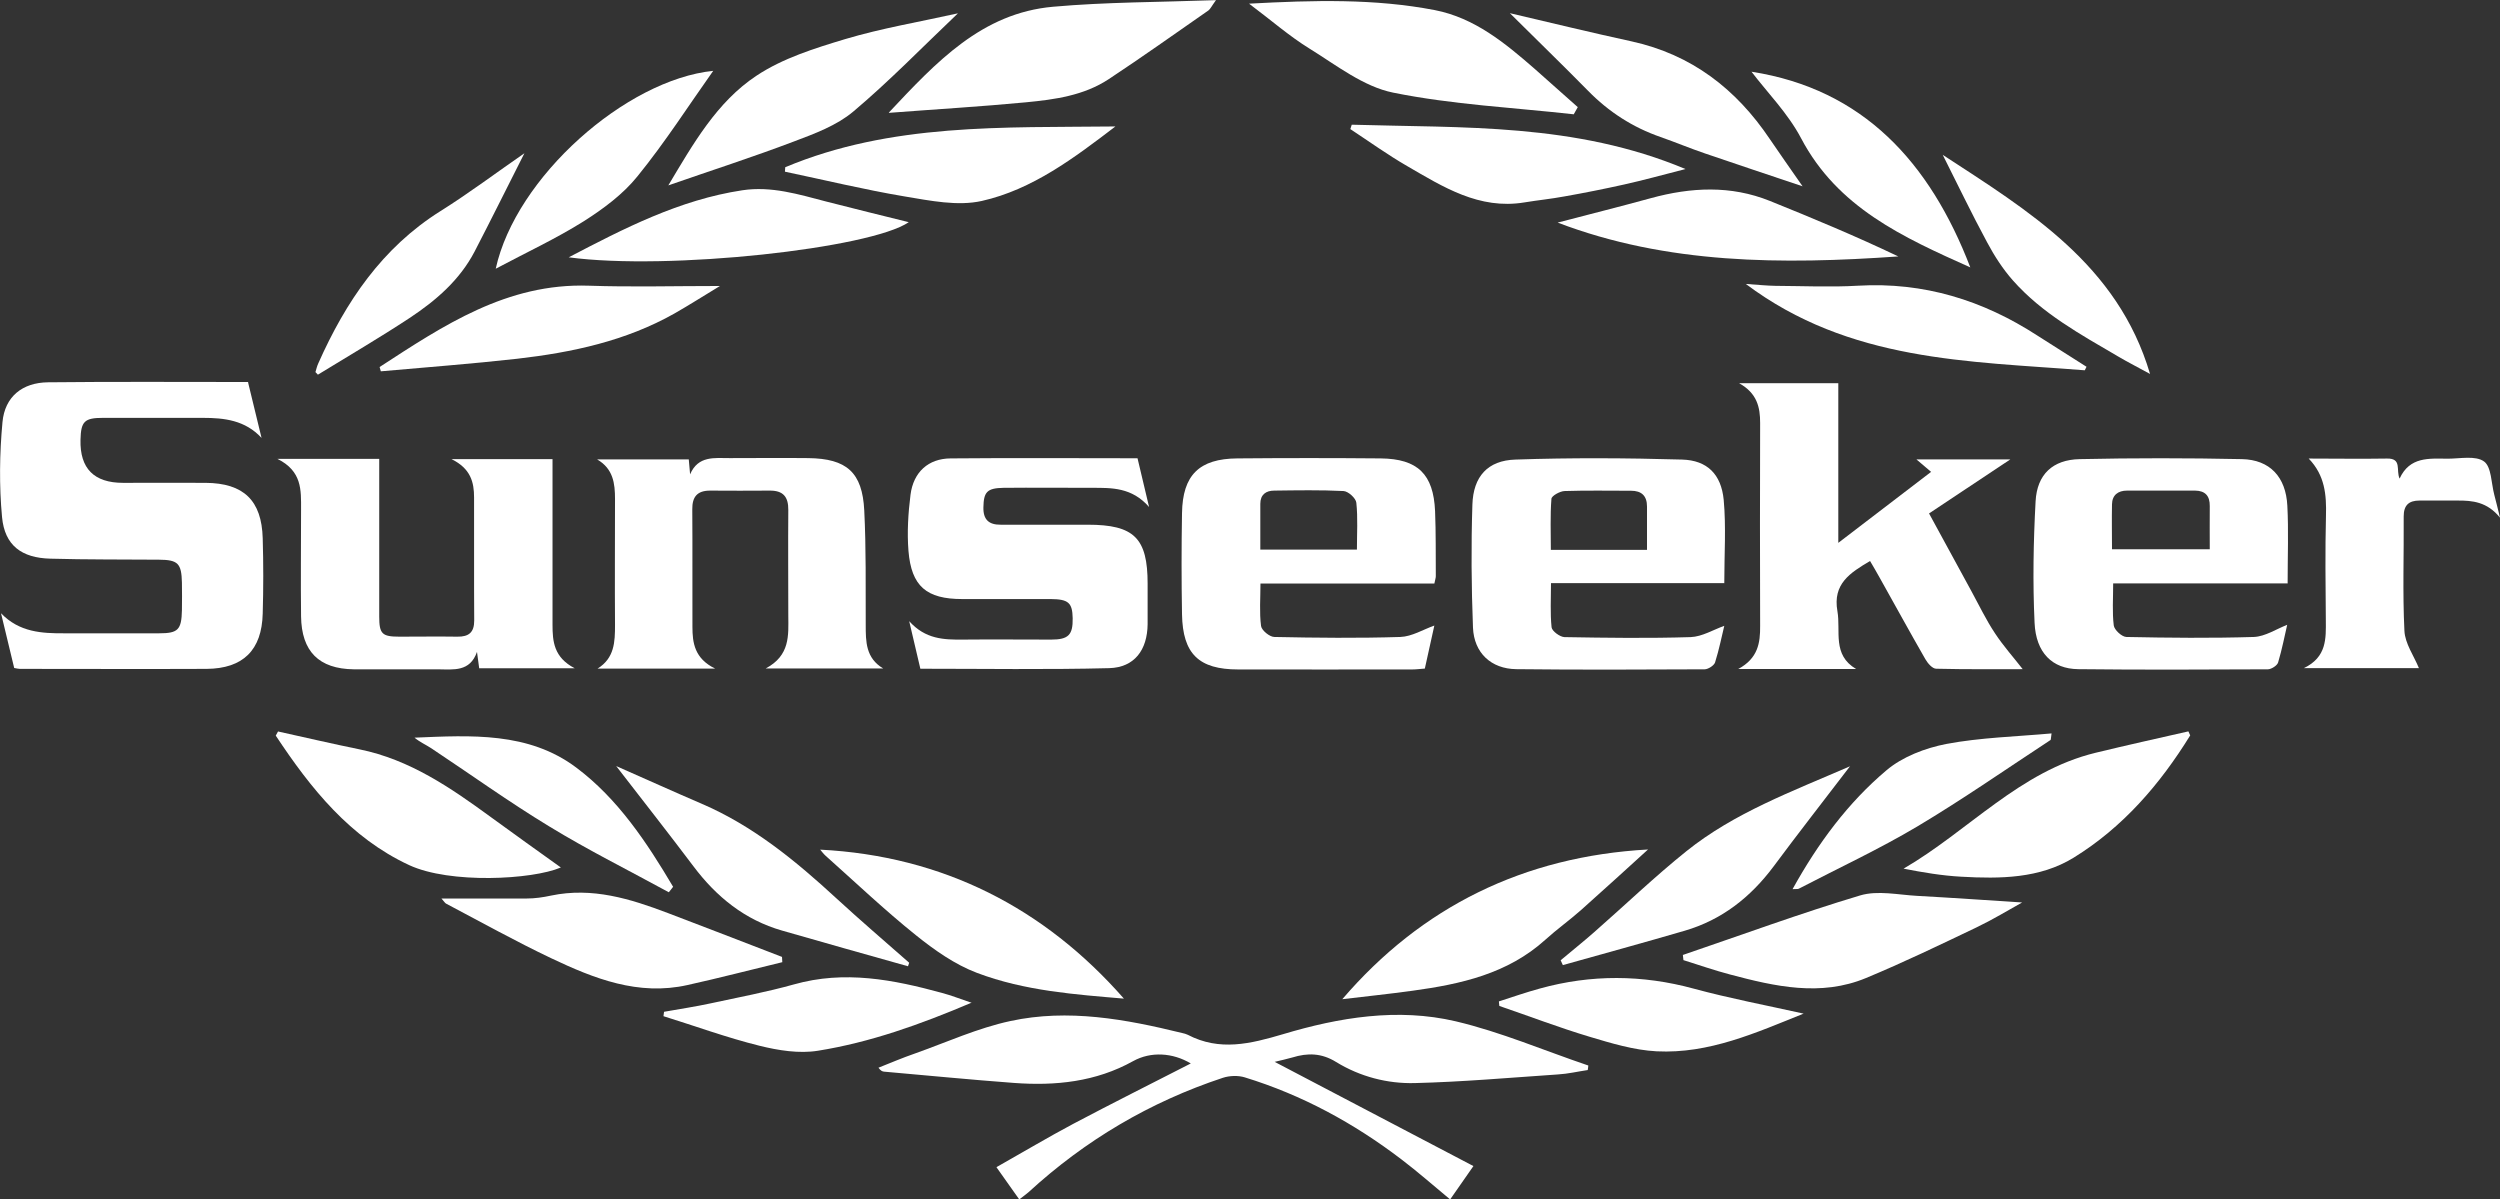
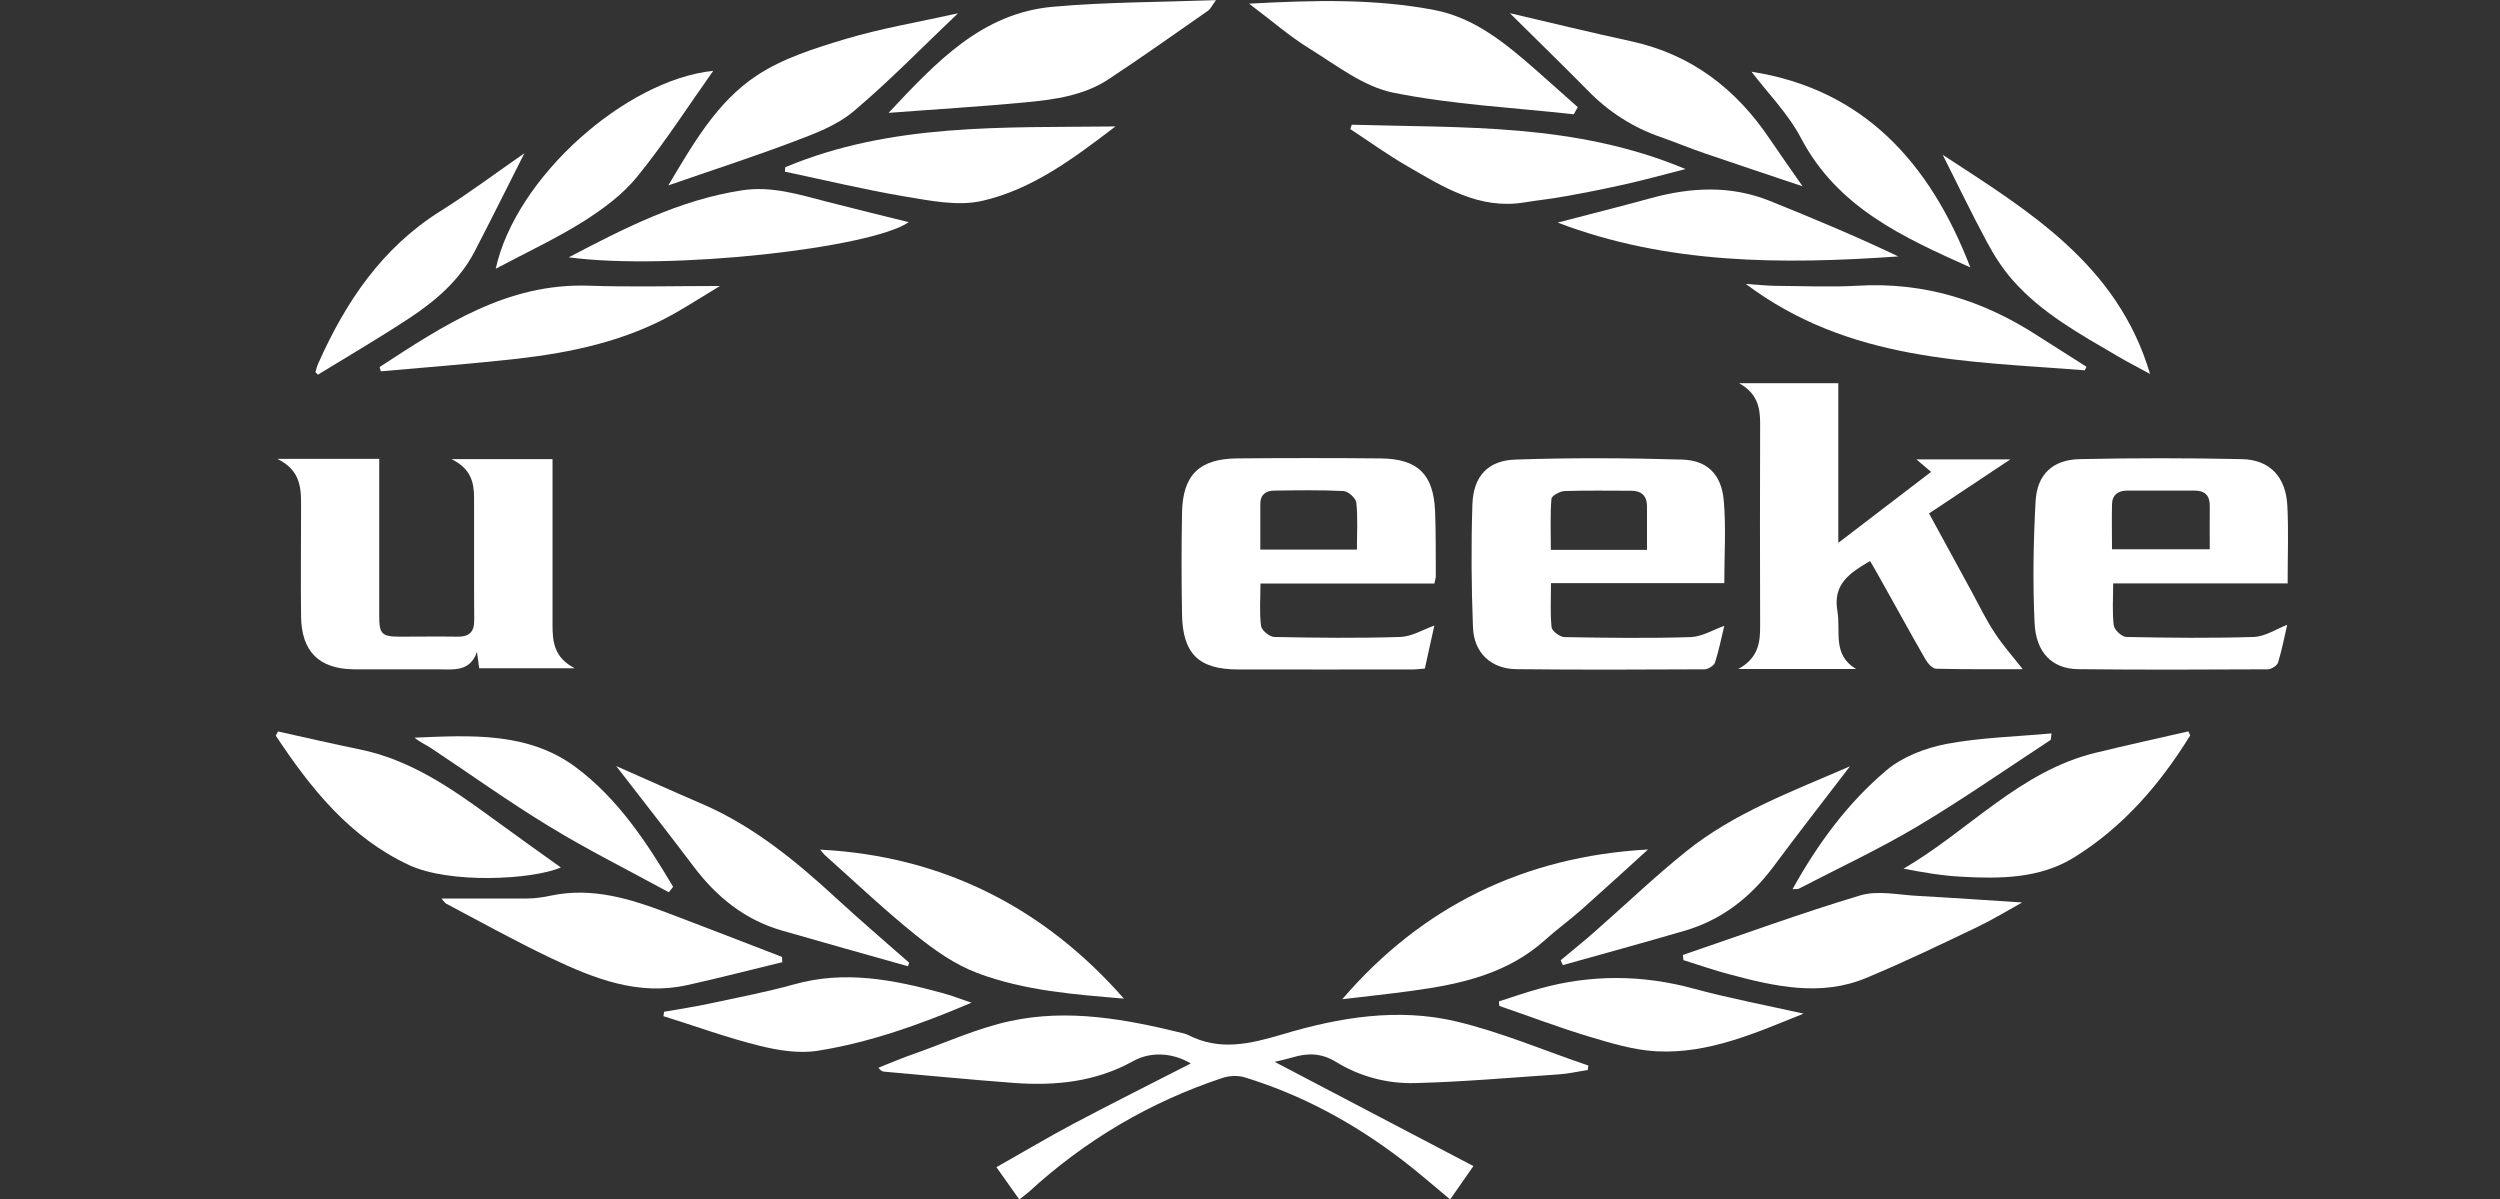
<svg xmlns="http://www.w3.org/2000/svg" id="Layer_2" viewBox="0 0 170.81 81.93">
  <rect x="0" y="0" width="170.81" height="81.93" fill="#333333" stroke="none" />
  <g id="Layer_1-2">
-     <path d="M16.95,26.13c.32,1.31.62,2.55.92,3.79-1.12-1.21-2.54-1.37-4.01-1.37-2.28,0-4.56,0-6.83,0-1.27,0-1.5.25-1.53,1.5q-.07,2.94,2.91,2.94c1.88,0,3.76-.01,5.64,0,2.6.02,3.83,1.2,3.9,3.79.05,1.71.05,3.43,0,5.14-.06,2.5-1.34,3.76-3.83,3.78-4.26.02-8.52,0-12.77,0-.1,0-.19-.03-.38-.06-.3-1.23-.6-2.49-.9-3.74,1.25,1.3,2.79,1.38,4.36,1.37,2.15,0,4.29,0,6.44,0,1.3,0,1.53-.24,1.56-1.58.01-.63.01-1.25,0-1.88-.03-1.32-.27-1.56-1.57-1.57-2.47-.02-4.95,0-7.42-.07-1.96-.05-3.12-.9-3.3-2.84-.2-2.15-.17-4.34.03-6.49.16-1.74,1.36-2.7,3.11-2.72,4.52-.05,9.04-.02,13.68-.02Z" style="fill:#fff; stroke-width:0px;" />
    <path d="M68.09,79.74c1.81-1.02,3.5-2.03,5.23-2.95,2.67-1.41,5.38-2.77,8.04-4.13-1.24-.74-2.73-.83-3.94-.16-2.55,1.42-5.31,1.7-8.14,1.49-2.96-.22-5.91-.51-8.87-.77-.12-.01-.23-.05-.39-.27.83-.33,1.65-.68,2.49-.97,2.17-.77,4.29-1.74,6.53-2.22,3.94-.85,7.86-.13,11.73.82.13.03.26.06.38.12,2.18,1.14,4.28.62,6.51-.04,3.84-1.15,7.84-1.81,11.8-.88,3.09.73,6.04,2,9.06,3.02-.01.1-.02.21-.04.31-.68.1-1.35.26-2.04.3-3.26.22-6.51.51-9.77.59-1.88.05-3.75-.44-5.38-1.44-1-.62-1.95-.63-2.99-.31-.38.11-.76.19-1.21.3,4.53,2.38,9,4.72,13.58,7.12-.49.7-1.02,1.47-1.59,2.28-1.15-.95-2.2-1.88-3.32-2.73-3.25-2.48-6.8-4.41-10.71-5.61-.46-.14-1.04-.12-1.5.03-4.98,1.65-9.4,4.26-13.27,7.81-.17.15-.36.28-.64.5-.55-.78-1.09-1.54-1.55-2.19Z" style="fill:#fff; stroke-width:0px;" />
    <path d="M118.83,26.18h6.77v10.91c2.21-1.69,4.24-3.24,6.34-4.85-.34-.29-.62-.52-1-.85h6.41c-1.78,1.19-3.62,2.41-5.55,3.69,1,1.84,1.95,3.59,2.91,5.34.52.95.99,1.94,1.59,2.84.57.87,1.28,1.66,1.9,2.46-1.81,0-3.86.02-5.91-.03-.26,0-.58-.37-.74-.65-1.07-1.86-2.09-3.73-3.14-5.6-.2-.37-.42-.73-.64-1.11-1.37.81-2.56,1.56-2.23,3.43.24,1.37-.37,2.98,1.28,3.95h-8.06c1.36-.73,1.51-1.79,1.5-2.95-.02-4.62-.01-9.24,0-13.86,0-1.07-.2-2.03-1.44-2.72Z" style="fill:#fff; stroke-width:0px;" />
    <path d="M156.29,39.86h-11.91c0,1.04-.07,1.97.04,2.87.04.31.55.78.86.79,2.9.06,5.81.09,8.71,0,.78-.03,1.55-.55,2.28-.83-.17.73-.35,1.67-.62,2.57-.06.21-.45.46-.69.47-4.32.02-8.65.04-12.97-.01-1.77-.02-2.89-1.12-2.98-3.17-.13-2.76-.08-5.54.07-8.3.1-1.84,1.17-2.84,3.01-2.88,3.69-.08,7.39-.08,11.09,0,1.91.04,3,1.22,3.1,3.18.09,1.71.02,3.42.02,5.33ZM144.3,37.53h6.68c0-1.04-.01-2,0-2.95.01-.7-.31-1.05-1-1.06-1.55,0-3.1,0-4.65,0-.61,0-1.02.3-1.03.94-.02,1.01,0,2.03,0,3.06Z" style="fill:#fff; stroke-width:0px;" />
    <path d="M117.8,39.84h-11.83c0,1.07-.06,2.05.04,3.02.03.26.57.66.88.67,2.87.05,5.75.09,8.62,0,.79-.03,1.56-.51,2.3-.77-.17.69-.35,1.61-.63,2.5-.07.21-.46.46-.7.47-4.29.02-8.59.04-12.88-.01-1.72-.02-2.89-1.11-2.96-2.84-.11-2.8-.13-5.6-.04-8.4.06-1.92,1.04-3.02,2.94-3.08,3.79-.13,7.59-.11,11.39,0,1.71.05,2.67,1,2.84,2.75.17,1.85.04,3.73.04,5.71ZM112.53,37.57c0-1.06,0-2.01,0-2.96,0-.74-.38-1.08-1.09-1.08-1.51,0-3.03-.03-4.54.02-.32.01-.89.33-.9.53-.09,1.15-.04,2.32-.04,3.49h6.57Z" style="fill:#fff; stroke-width:0px;" />
    <path d="M98,39.87h-11.88c0,1.02-.08,1.97.04,2.9.04.3.59.75.91.75,2.87.06,5.74.09,8.61,0,.79-.03,1.56-.51,2.32-.78-.18.82-.41,1.84-.65,2.94-.3.02-.58.06-.87.06-3.96,0-7.92.01-11.88,0-2.7,0-3.79-1.07-3.84-3.76-.04-2.31-.04-4.62,0-6.92.04-2.6,1.17-3.72,3.78-3.74,3.27-.03,6.54-.03,9.8,0,2.53.03,3.6,1.08,3.71,3.6.06,1.48.04,2.97.05,4.45,0,.12-.05.25-.1.51ZM86.11,37.55h6.6c0-1.11.07-2.16-.04-3.2-.03-.31-.55-.78-.87-.8-1.58-.08-3.16-.05-4.74-.03-.56,0-.95.27-.95.9,0,1.02,0,2.03,0,3.13Z" style="fill:#fff; stroke-width:0px;" />
-     <path d="M48.87,45.68h-8.04c1.16-.72,1.19-1.83,1.19-2.98-.02-2.87,0-5.74,0-8.61,0-1.06-.12-2.06-1.22-2.7h6.26c.03.32.06.67.09,1.02.55-1.29,1.67-1.11,2.72-1.11,1.78,0,3.57-.02,5.35,0,2.63.03,3.7.97,3.83,3.58.13,2.6.09,5.21.1,7.81,0,1.15,0,2.27,1.19,2.98h-8.02c1.67-.89,1.55-2.26,1.54-3.6,0-2.41-.02-4.82,0-7.22.01-.92-.36-1.34-1.28-1.33-1.35.01-2.71.01-4.06,0-.88,0-1.23.42-1.22,1.28.02,2.67,0,5.34.01,8.02,0,1.1.14,2.17,1.55,2.86Z" style="fill:#fff; stroke-width:0px;" />
    <path d="M32.74,45.66c-.06-.43-.1-.77-.15-1.12-.48,1.38-1.61,1.2-2.67,1.19-1.92,0-3.83.01-5.75,0-2.38-.03-3.57-1.22-3.6-3.62-.03-2.44,0-4.88,0-7.32,0-1.29.08-2.6-1.62-3.44h6.96c0,.37,0,.72,0,1.07,0,3.23,0,6.47,0,9.7,0,1.19.19,1.38,1.38,1.38,1.32,0,2.64-.02,3.96,0,.78.01,1.15-.29,1.15-1.1-.02-2.8,0-5.61-.01-8.41,0-1.03-.22-1.97-1.54-2.62h6.9c0,.32,0,.67,0,1.02,0,3.43,0,6.86,0,10.29,0,1.15.09,2.24,1.52,2.98h-6.52Z" style="fill:#fff; stroke-width:0px;" />
-     <path d="M62.88,45.68c-.25-1.06-.47-2.01-.76-3.24,1.11,1.24,2.37,1.27,3.66,1.26,2.01-.02,4.03,0,6.04,0,1.18,0,1.49-.32,1.47-1.46-.02-1.06-.29-1.3-1.5-1.31-2.01,0-4.03,0-6.04,0-2.45,0-3.48-.87-3.68-3.29-.1-1.27-.02-2.57.14-3.84.2-1.55,1.22-2.47,2.74-2.48,4.22-.04,8.45-.01,12.77-.01.24,1.02.48,2.03.79,3.33-1.18-1.35-2.56-1.31-3.91-1.31-2.01,0-4.03-.02-6.04,0-1.13.02-1.35.29-1.37,1.33-.02.85.38,1.2,1.19,1.19,1.98,0,3.96,0,5.94,0,3.17,0,4.09.91,4.09,4.03,0,.92,0,1.85,0,2.77-.02,1.76-.9,2.95-2.62,3-4.28.11-8.57.04-12.91.04Z" style="fill:#fff; stroke-width:0px;" />
-     <path d="M157.75,31.33c1.78,0,3.56.03,5.34,0,1.04-.02.6.8.86,1.37.69-1.51,2.02-1.37,3.28-1.36.85,0,1.91-.23,2.49.19.51.37.49,1.49.7,2.28.12.44.22.88.39,1.56-.87-1.08-1.88-1.18-2.92-1.17-.86,0-1.72,0-2.58,0-.73,0-1.08.32-1.08,1.08.02,2.61-.08,5.22.05,7.82.04.87.65,1.71.99,2.55h-7.86c1.57-.76,1.51-2.02,1.5-3.28-.02-2.38-.05-4.75.01-7.13.04-1.43-.07-2.76-1.18-3.91Z" style="fill:#fff; stroke-width:0px;" />
    <path d="M60.73,7.69c3.24-3.45,6.35-6.8,11.23-7.23,3.6-.32,7.22-.31,11.12-.45-.31.43-.38.6-.51.7-2.27,1.58-4.52,3.18-6.82,4.7-1.7,1.12-3.68,1.39-5.65,1.58-3.04.29-6.1.47-9.36.72Z" style="fill:#fff; stroke-width:0px;" />
    <path d="M107.53,7.81c-4.12-.46-8.29-.66-12.34-1.48-2.03-.41-3.88-1.87-5.72-3.01-1.38-.85-2.62-1.94-4.13-3.07,4.44-.24,8.59-.35,12.69.44,2.72.53,4.8,2.25,6.82,4.01.99.87,1.96,1.75,2.95,2.62-.09.16-.18.32-.27.48Z" style="fill:#fff; stroke-width:0px;" />
    <path d="M149.64,50.25c-2.06,3.34-4.6,6.28-7.96,8.35-2.32,1.43-5.03,1.45-7.68,1.3-1.31-.07-2.61-.29-3.94-.55,4.44-2.58,7.93-6.66,13.13-7.92,2.1-.51,4.22-.98,6.33-1.46.04.1.09.19.13.29Z" style="fill:#fff; stroke-width:0px;" />
    <path d="M19.01,49.98c1.85.41,3.7.84,5.56,1.22,3.43.7,6.22,2.62,8.97,4.63,1.59,1.16,3.2,2.31,4.78,3.44-1.97.84-7.58,1.13-10.36-.16-4.05-1.88-6.73-5.24-9.12-8.85.05-.1.1-.19.16-.29Z" style="fill:#fff; stroke-width:0px;" />
    <path d="M115,65.24c4.02-1.37,8.02-2.84,12.09-4.06,1.2-.36,2.61-.04,3.91.03,2.39.13,4.78.3,7.16.45-.97.54-2.02,1.18-3.13,1.71-2.49,1.19-4.98,2.39-7.53,3.45-3.1,1.29-6.22.58-9.3-.24-1.07-.28-2.12-.65-3.18-.98-.01-.12-.02-.24-.04-.36Z" style="fill:#fff; stroke-width:0px;" />
    <path d="M30.16,61.39c2.05,0,3.94.01,5.82,0,.56,0,1.12-.08,1.67-.2,2.82-.59,5.42.22,8,1.2,2.6.99,5.19,1.99,7.78,2.99,0,.12.01.24.02.36-2.16.52-4.3,1.08-6.47,1.56-3.37.76-6.39-.44-9.32-1.83-2.44-1.16-4.79-2.47-7.18-3.73-.08-.04-.12-.13-.32-.35Z" style="fill:#fff; stroke-width:0px;" />
    <path d="M56.03,58.05c8.39.43,15.32,3.98,20.76,10.18-3.27-.28-6.77-.52-10.04-1.76-1.51-.57-2.91-1.56-4.18-2.58-2.13-1.71-4.12-3.6-6.16-5.42-.16-.14-.29-.33-.38-.43Z" style="fill:#fff; stroke-width:0px;" />
    <path d="M112.6,58.04c-1.53,1.39-3.05,2.78-4.59,4.15-.79.7-1.65,1.31-2.43,2.02-2.58,2.33-5.78,3.03-9.06,3.48-1.66.23-3.33.4-4.81.58,5.41-6.31,12.4-9.76,20.89-10.23Z" style="fill:#fff; stroke-width:0px;" />
    <path d="M45.66,12.67c1.69-2.83,3.32-5.71,6.03-7.5,1.79-1.19,3.97-1.87,6.06-2.5,2.48-.74,5.05-1.17,7.7-1.76-2.45,2.33-4.7,4.65-7.16,6.72-1.12.94-2.62,1.5-4.03,2.03-2.84,1.08-5.74,2.01-8.61,3.01Z" style="fill:#fff; stroke-width:0px;" />
    <path d="M103.16.9c2.82.66,5.57,1.33,8.33,1.93,4.09.9,7.13,3.25,9.43,6.67.68,1.01,1.39,2,2.24,3.23-2.38-.8-4.52-1.51-6.65-2.24-1.03-.35-2.03-.77-3.06-1.13-1.9-.66-3.54-1.72-4.95-3.16-1.73-1.76-3.5-3.47-5.34-5.3Z" style="fill:#fff; stroke-width:0px;" />
    <path d="M53.64,11.43c7.24-3.04,14.92-2.7,22.57-2.79-2.82,2.15-5.67,4.31-9.13,5.09-1.65.37-3.54-.02-5.28-.31-2.74-.46-5.45-1.12-8.17-1.69,0-.1.01-.2.02-.3Z" style="fill:#fff; stroke-width:0px;" />
    <path d="M92.36,8.52c7.59.23,15.26-.13,22.8,3.03-1.6.41-2.9.77-4.21,1.06-1.35.3-2.7.57-4.06.81-.91.17-1.83.26-2.74.41-3.09.51-5.55-1.06-8.02-2.49-1.33-.77-2.58-1.67-3.87-2.52.03-.1.07-.21.1-.31Z" style="fill:#fff; stroke-width:0px;" />
    <path d="M62.04,66.02c-2.87-.81-5.74-1.61-8.61-2.44-2.54-.73-4.48-2.3-6.05-4.39-1.68-2.23-3.41-4.43-5.28-6.85,2.07.91,3.94,1.76,5.83,2.57,3.54,1.52,6.45,3.92,9.25,6.5,1.62,1.49,3.29,2.92,4.94,4.37-.03.08-.05.15-.08.23Z" style="fill:#fff; stroke-width:0px;" />
    <path d="M126.41,52.34c-1.85,2.42-3.57,4.62-5.24,6.87-1.57,2.1-3.53,3.64-6.06,4.38-2.77.81-5.55,1.57-8.33,2.35-.05-.11-.1-.22-.15-.33.76-.64,1.54-1.26,2.29-1.92,2.11-1.85,4.13-3.79,6.31-5.54,3.27-2.62,7.18-4.06,11.18-5.8Z" style="fill:#fff; stroke-width:0px;" />
    <path d="M25.93,25.08c4.37-2.84,8.7-5.75,14.3-5.56,2.89.1,5.79.02,8.96.02-1.14.69-2.11,1.31-3.11,1.88-3.33,1.88-6.99,2.66-10.73,3.09-3.1.35-6.22.58-9.33.86-.03-.09-.06-.19-.08-.28Z" style="fill:#fff; stroke-width:0px;" />
    <path d="M142.44,25.3c-7.95-.63-16.07-.58-23.16-5.9.85.06,1.44.12,2.03.13,1.88.01,3.76.1,5.64-.01,4.49-.26,8.52.99,12.24,3.4,1.12.72,2.25,1.42,3.37,2.14l-.12.24Z" style="fill:#fff; stroke-width:0px;" />
    <path d="M106.42,15.21c2.06-.54,4.22-1.08,6.37-1.67,2.74-.75,5.46-.89,8.14.19,2.95,1.19,5.88,2.41,8.77,3.79-7.95.56-15.8.54-23.27-2.31Z" style="fill:#fff; stroke-width:0px;" />
    <path d="M38.84,17.59c3.79-1.98,7.58-3.94,11.88-4.59,1.98-.3,3.85.28,5.73.77,1.91.49,3.82.96,5.64,1.41-2.6,1.79-16.42,3.32-23.24,2.4Z" style="fill:#fff; stroke-width:0px;" />
    <path d="M66.4,68.5c-3.58,1.52-6.96,2.72-10.51,3.29-1.29.21-2.71-.02-4-.34-2.22-.55-4.37-1.34-6.56-2.02.01-.1.03-.2.04-.3,1.07-.19,2.14-.35,3.2-.58,1.9-.41,3.81-.77,5.67-1.29,3.46-.98,6.79-.33,10.12.58.59.16,1.17.38,2.04.68Z" style="fill:#fff; stroke-width:0px;" />
    <path d="M123.24,69.25c-3.26,1.31-6.47,2.76-10.05,2.58-1.55-.08-3.1-.55-4.6-1-2.07-.62-4.1-1.4-6.15-2.1-.01-.1-.02-.2-.03-.31.93-.3,1.85-.62,2.8-.88,3.5-.97,7-.95,10.52.01,2.43.66,4.92,1.13,7.52,1.71Z" style="fill:#fff; stroke-width:0px;" />
    <path d="M134.62,18.27c-4.6-2.06-9.06-4.08-11.56-8.82-.9-1.71-2.32-3.14-3.39-4.55,7.63,1.19,12.19,6.19,14.95,13.37Z" style="fill:#fff; stroke-width:0px;" />
    <path d="M48.73,4.84c-1.64,2.31-3.27,4.86-5.17,7.2-.99,1.23-2.34,2.23-3.68,3.08-1.88,1.18-3.9,2.12-6.01,3.24,1.37-6.26,8.9-12.91,14.86-13.52Z" style="fill:#fff; stroke-width:0px;" />
    <path d="M122.48,60.74c1.74-3.14,3.79-5.9,6.41-8.11,1.1-.93,2.65-1.52,4.09-1.8,2.34-.44,4.75-.5,7.19-.72-.05.33-.04.43-.07.45-3.02,1.98-5.99,4.05-9.09,5.9-2.62,1.56-5.4,2.85-8.11,4.26-.08.04-.18.01-.43.03Z" style="fill:#fff; stroke-width:0px;" />
    <path d="M45.69,60.96c-2.73-1.49-5.52-2.88-8.17-4.5-2.75-1.67-5.38-3.56-8.06-5.34-.37-.24-.78-.42-1.14-.72,3.85-.16,7.79-.41,11.06,2.05,2.84,2.13,4.81,5.1,6.61,8.14-.1.12-.19.25-.29.37Z" style="fill:#fff; stroke-width:0px;" />
    <path d="M21.55,25.43c.06-.2.11-.42.2-.61,1.87-4.2,4.35-7.89,8.35-10.4,1.96-1.23,3.82-2.63,5.73-3.95-1.16,2.29-2.26,4.51-3.4,6.71-1.02,1.96-2.65,3.36-4.45,4.55-2.05,1.35-4.17,2.59-6.26,3.87l-.17-.18Z" style="fill:#fff; stroke-width:0px;" />
    <path d="M132.72,10.57c5.86,3.83,11.96,7.48,14.18,14.98-.74-.41-1.48-.78-2.19-1.2-2.56-1.5-5.18-2.93-7.18-5.19-.69-.78-1.27-1.68-1.76-2.6-1.06-1.96-2.02-3.97-3.04-5.99Z" style="fill:#fff; stroke-width:0px;" />
  </g>
</svg>